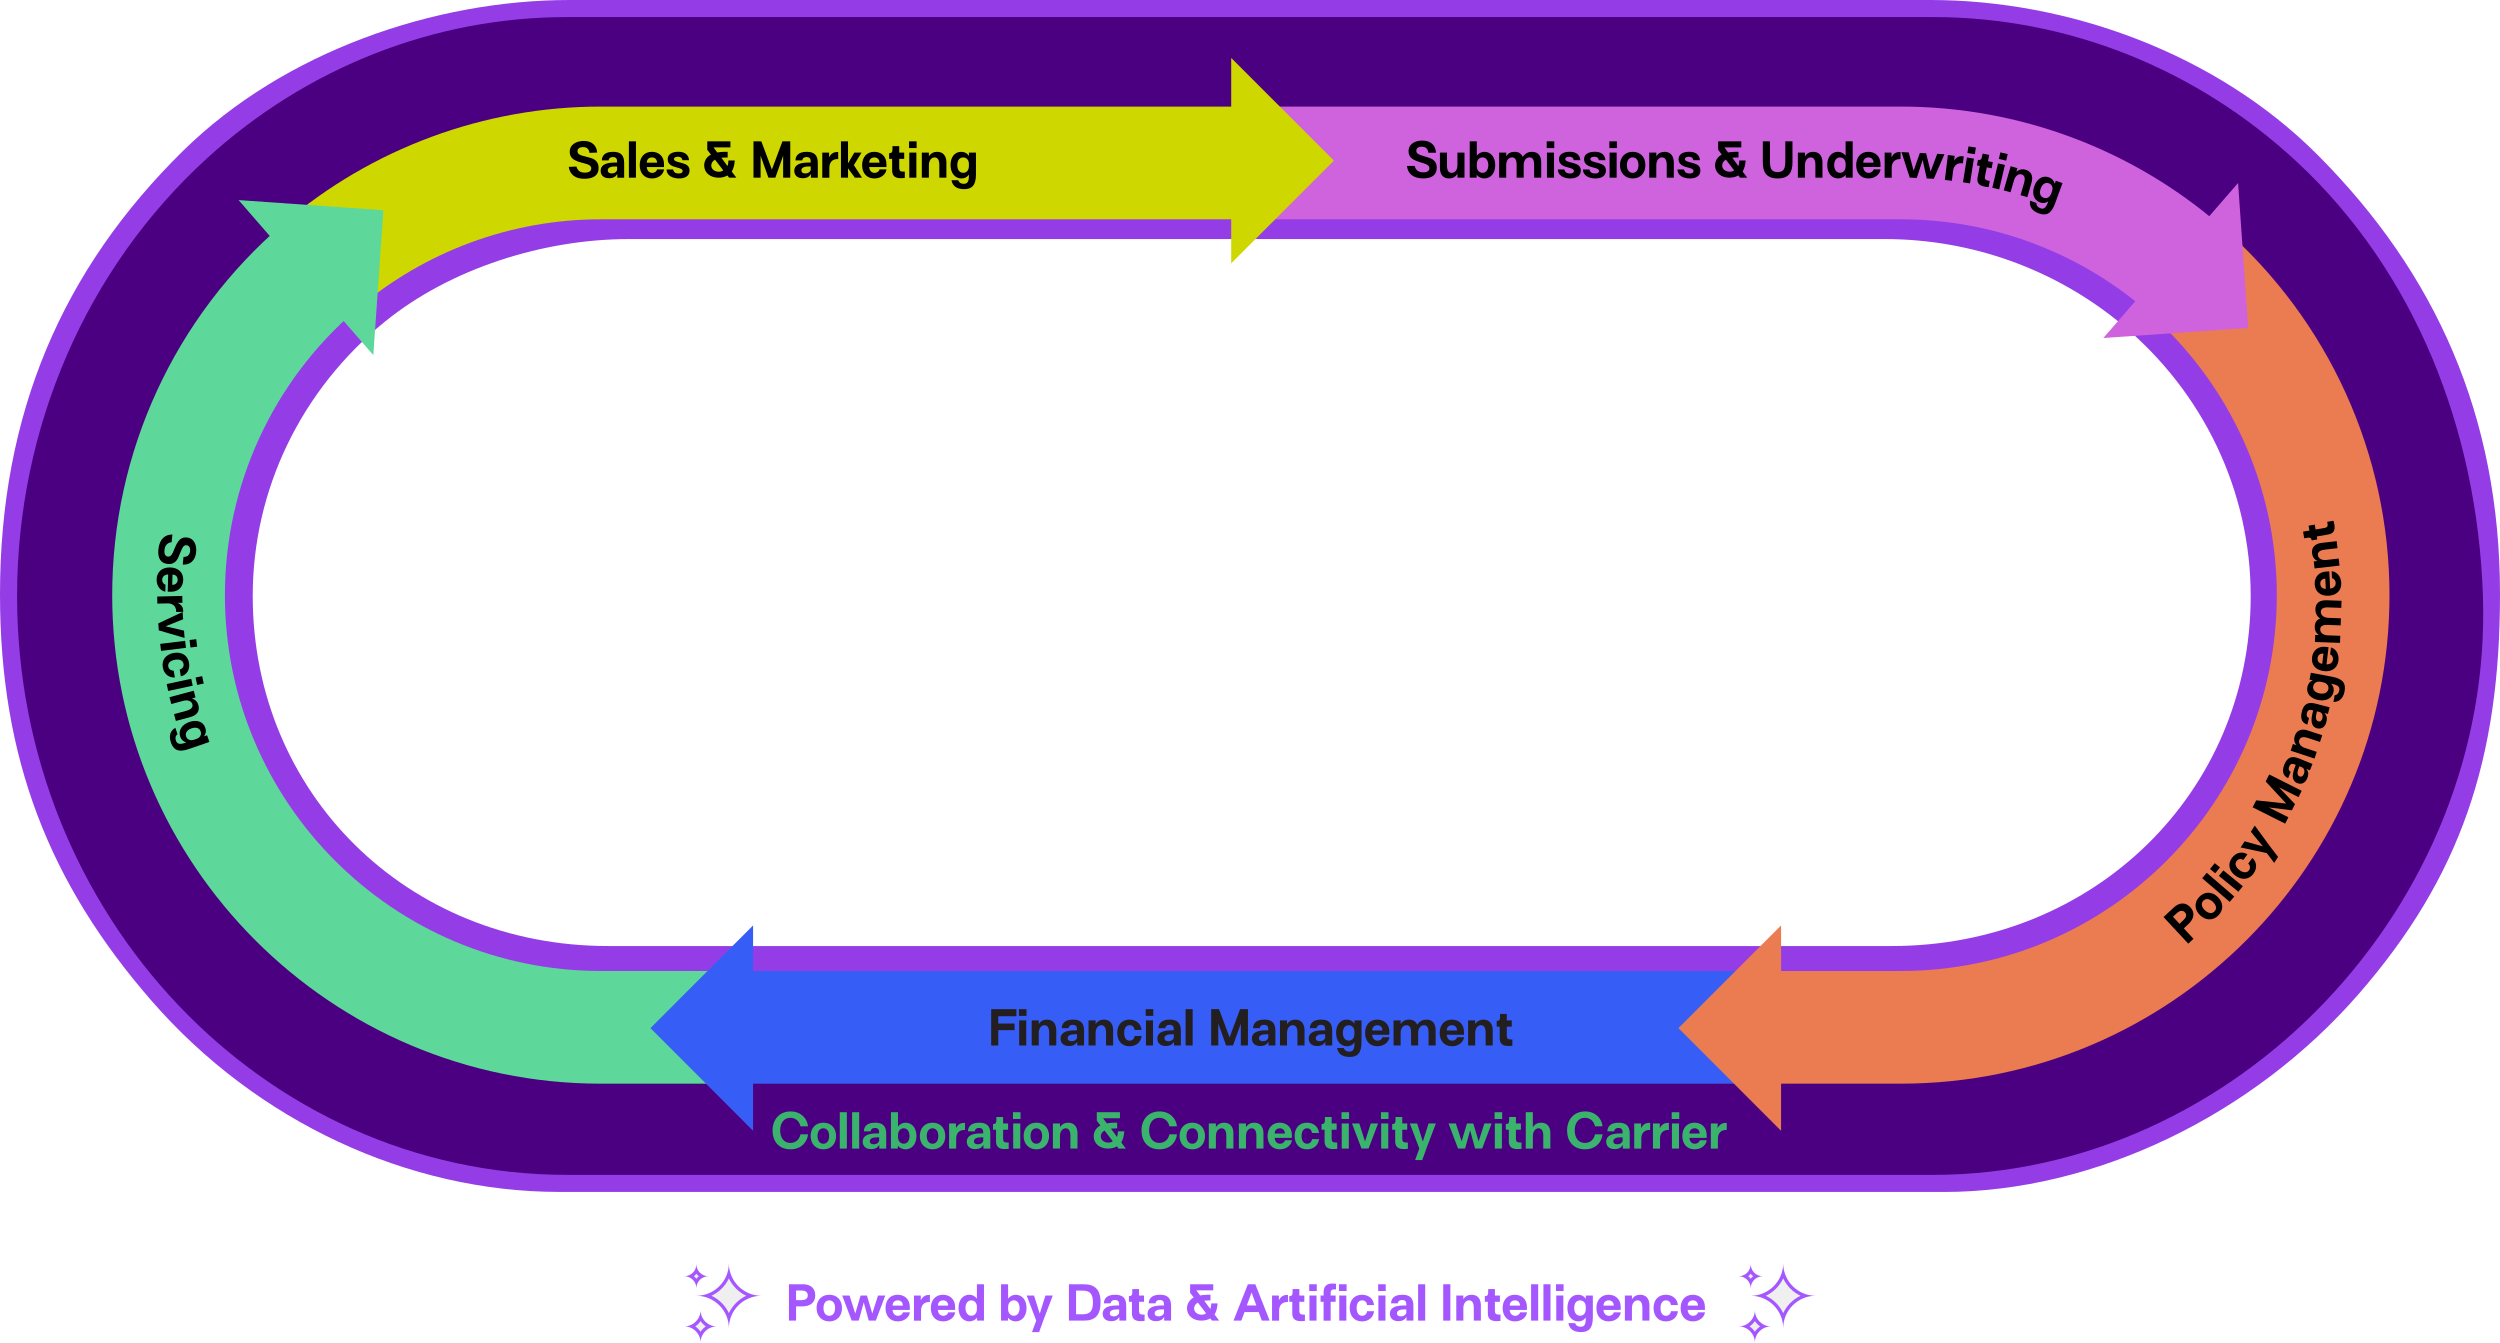
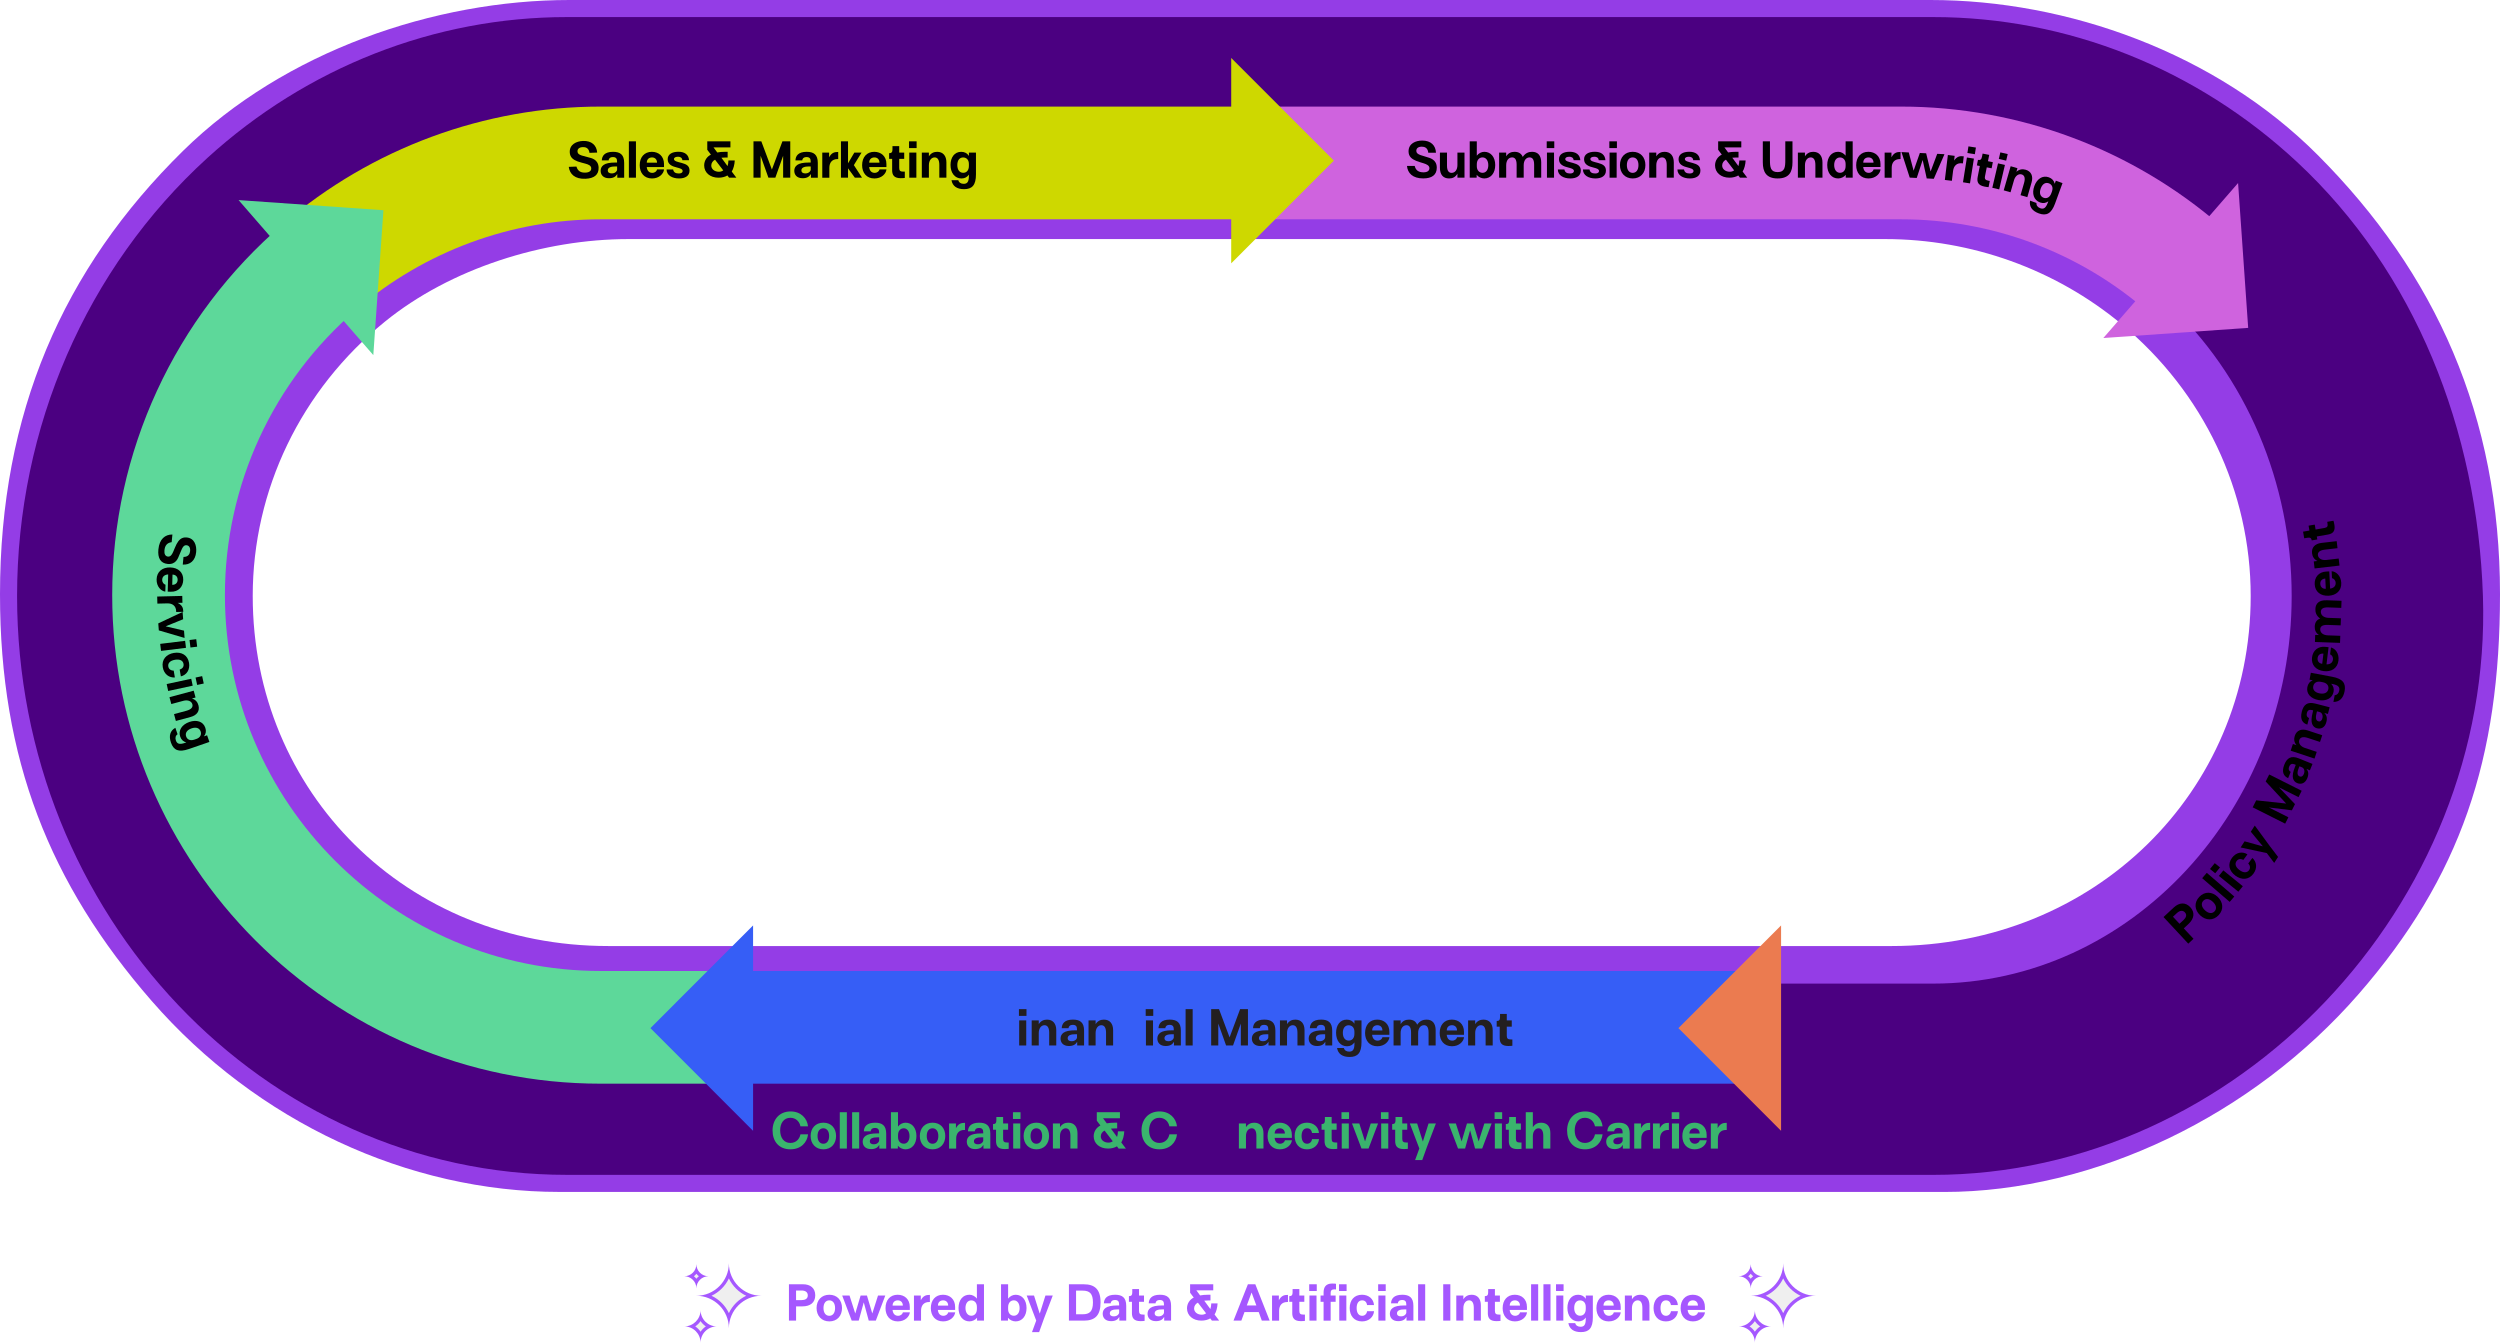
<svg xmlns="http://www.w3.org/2000/svg" id="Layer_2" data-name="Layer 2" viewBox="0 0 1440.88 773.85">
  <defs>
    <style>
      .cls-1 {
        fill: #a557ff;
      }

      .cls-2 {
        fill: #3ab46d;
      }

      .cls-3 {
        fill: #ced800;
      }

      .cls-4 {
        fill: #231f20;
      }

      .cls-5 {
        fill: #cf63de;
      }

      .cls-6 {
        fill: #5dd89a;
      }

      .cls-7 {
        fill: #efefef;
      }

      .cls-8 {
        fill: #365ef6;
      }

      .cls-9 {
        fill: #943de6;
      }

      .cls-10 {
        fill: #4b0081;
      }

      .cls-11 {
        fill: #eb7b50;
      }
    </style>
  </defs>
  <g id="Layer_1-2" data-name="Layer 1">
    <g>
      <path class="cls-9" d="M1120.46,686.97H322.38c-87,0-174.25-40.36-234.95-110.07C28.51,509.23,0,437.41,0,342.5c0-104.07,35.98-187.24,105.58-255.63C163.88,29.58,250.59,0,328.29,0h784.3c78.89,0,164.5,30.44,223.17,89.28,68.06,68.25,105.12,150.54,105.12,253.23,0,94.91-22.61,162.8-81.53,230.47-60.7,69.71-151.89,114.01-238.89,114.01v-.02ZM1007.45,545.25h82.92c116.21,0,206.82-88.34,206.82-201.76,0-60.35-27.17-117.49-74.55-156.77-38.07-31.55-86.44-48.93-136.21-48.93H362.33c-48.99,0-102.69,16.9-140.48,47.59-48.42,39.33-76.19,96.96-76.19,158.11,0,113.42,88.64,201.76,204.85,201.76h656.94Z" />
      <g>
        <path class="cls-1" d="M454.7,740.19h8.11c4.19,0,7.06,2.15,7.06,6.37s-2.92,6.37-7.36,6.37h-3.69v8.22h-4.11v-20.95h-.01ZM461.93,749.32c2.07,0,3.64-.75,3.64-2.7s-1.46-2.84-3.64-2.84h-3.12v5.54h3.12Z" />
        <path class="cls-1" d="M470.63,753.9c0-4.49,2.84-7.67,7.36-7.67s7.31,3.17,7.31,7.67-2.81,7.69-7.31,7.69-7.36-3.25-7.36-7.69ZM481.3,753.9c0-2.84-1.35-4.44-3.34-4.44s-3.34,1.6-3.34,4.44,1.35,4.47,3.34,4.47,3.34-1.6,3.34-4.47Z" />
        <path class="cls-1" d="M485.4,746.67h4.22l3.28,10.28h.06l3.06-10.28h3.64l3.06,10.28h.05l3.28-10.28h4.19l-5.46,14.47h-4.08l-2.84-10.42h-.06l-2.87,10.42h-4.05l-5.49-14.47h.01Z" />
        <path class="cls-1" d="M510.37,753.9c0-4.52,2.62-7.67,7-7.67,3.94,0,7,2.56,7,7.03v1.74h-9.95c.22,2.07,1.32,3.36,3.17,3.36,1.55,0,2.56-.96,2.81-1.98h4c-.25,2.48-2.81,5.21-6.95,5.21-4.52,0-7.09-3.23-7.09-7.69h.01ZM520.35,752.49c0-1.96-1.27-3.03-2.89-3.03-1.71,0-3.01,1.05-3.01,3.03h5.9Z" />
        <path class="cls-1" d="M526.76,746.67h3.94v2.73c.58-1.13,1.43-2.15,2.48-2.62.8-.36,1.63-.47,2.76-.47v4.11h-.44c-3.06,0-4.66,2.01-4.66,5.02v5.71h-4.08v-14.47h0Z" />
        <path class="cls-1" d="M536.49,753.9c0-4.52,2.62-7.67,7-7.67,3.94,0,7,2.56,7,7.03v1.74h-9.95c.22,2.07,1.32,3.36,3.17,3.36,1.55,0,2.56-.96,2.81-1.98h4c-.25,2.48-2.81,5.21-6.95,5.21-4.52,0-7.09-3.23-7.09-7.69h.01ZM546.48,752.49c0-1.96-1.27-3.03-2.89-3.03-1.71,0-3.01,1.05-3.01,3.03h5.9Z" />
        <path class="cls-1" d="M567.12,740.19v20.95h-4v-1.66c-.94,1.27-2.73,2.1-4.36,2.1-3.78,0-6.31-3.09-6.31-7.72s2.51-7.64,6.31-7.64c1.63,0,3.23.86,4.28,2.23v-8.27h4.08,0ZM563.04,753.23c0-2.26-1.3-3.75-3.28-3.75s-3.31,1.74-3.31,4.38,1.32,4.47,3.34,4.47,3.25-1.54,3.25-3.94v-1.16Z" />
        <path class="cls-1" d="M591.65,753.87c0,4.63-2.54,7.72-6.34,7.72-1.6,0-3.42-.83-4.36-2.1v1.66h-4v-20.95h4.08v8.27c1.05-1.38,2.67-2.23,4.33-2.23,3.75,0,6.29,3.06,6.29,7.64h0ZM587.65,753.92c0-2.67-1.32-4.47-3.31-4.47s-3.31,1.57-3.31,3.94v1.16c0,2.29,1.35,3.78,3.34,3.78s3.28-1.76,3.28-4.41h0Z" />
        <path class="cls-1" d="M597.23,761.12l-5.49-14.45h4.22l2.81,8.93.47,1.41h.06l.44-1.41,2.81-8.93h4.22l-5.13,13.48-2.73,7.61h-4.11l2.43-6.64h0Z" />
        <path class="cls-1" d="M616.08,761.15v-20.95h8.58c6.2,0,9.65,2.81,9.65,10.42s-3.25,10.56-9.71,10.53h-8.52ZM624.02,757.48c3.83,0,5.9-1.49,5.9-6.81,0-5.02-1.82-6.81-5.9-6.81h-3.83v13.62h3.83Z" />
        <path class="cls-1" d="M635.54,757.15c0-1.38.55-2.51,1.68-3.34,1.3-.91,3.31-1.41,6.92-1.41h.86v-.74c0-1.49-.63-2.4-2.35-2.4-1.9,0-2.45,1.05-2.51,1.93h-3.92c.08-2.48,1.46-4.96,6.48-4.96,4.05,0,6.4,1.6,6.4,6.37v8.55h-3.97v-2.07h-.05c-.86,1.46-2.18,2.37-4.72,2.37-3.42,0-4.82-2.07-4.82-4.3h0ZM645.02,756.41v-1.74h-.99c-2.37,0-4.38.5-4.38,2.26,0,1.19.88,1.76,2.26,1.76,2.15,0,3.12-1.43,3.12-2.29h-.01Z" />
        <path class="cls-1" d="M652.4,756.74v-6.45h-1.74v-3.25c1.49,0,1.93-.69,1.93-2.29v-1.79h3.89v3.72h2.87v3.61h-2.87v5.27c0,1.71.77,2.1,2.34,2.1h.88v3.64c-.66.08-1.24.14-2.43.14-3.64-.03-4.88-1.68-4.88-4.69h0Z" />
        <path class="cls-1" d="M661.39,757.15c0-1.38.55-2.51,1.68-3.34,1.3-.91,3.31-1.41,6.92-1.41h.86v-.74c0-1.49-.63-2.4-2.35-2.4-1.9,0-2.45,1.05-2.51,1.93h-3.92c.08-2.48,1.46-4.96,6.48-4.96,4.05,0,6.4,1.6,6.4,6.37v8.55h-3.97v-2.07h-.05c-.86,1.46-2.18,2.37-4.72,2.37-3.42,0-4.82-2.07-4.82-4.3h0ZM670.87,756.41v-1.74h-.99c-2.37,0-4.38.5-4.38,2.26,0,1.19.88,1.76,2.26,1.76,2.15,0,3.12-1.43,3.12-2.29h-.01Z" />
        <path class="cls-1" d="M698.49,761.15l-.96-1.3c-1.19.77-3.14,1.3-5.1,1.3-4.93,0-8.3-2.98-8.3-7.06,0-2.84,1.65-5.16,3.89-6.23l-2.1-2.78v-4.88h13.34v3.5h-9.73l2.15,2.92c1.19-.25,2.98-.39,4.49-.39h1.49v3.31h-1.49c-.55,0-1.41.06-2.1.11l3.53,4.82c.27-.8.5-2.12.52-3.25h3.64c-.11,2.43-.8,4.96-1.74,6.4l2.67,3.53h-4.22.02ZM695.12,756.93l-4.72-6.15c-1.24.63-2.18,1.82-2.18,3.34,0,2.07,1.85,3.61,4.44,3.61.96,0,1.88-.33,2.45-.8h0Z" />
        <path class="cls-1" d="M719.23,740.19h4.27l8.27,20.95h-4.52l-1.79-4.94h-8.19l-1.82,4.94h-4.52l8.3-20.95ZM724.11,752.41l-2.76-7.47-2.76,7.47h5.52Z" />
        <path class="cls-1" d="M733.14,746.67h3.94v2.73c.58-1.13,1.43-2.15,2.48-2.62.8-.36,1.63-.47,2.76-.47v4.11h-.44c-3.06,0-4.66,2.01-4.66,5.02v5.71h-4.08v-14.47h0Z" />
        <path class="cls-1" d="M744.8,756.74v-6.45h-1.74v-3.25c1.49,0,1.93-.69,1.93-2.29v-1.79h3.89v3.72h2.87v3.61h-2.87v5.27c0,1.71.77,2.1,2.34,2.1h.88v3.64c-.66.08-1.24.14-2.43.14-3.64-.03-4.88-1.68-4.88-4.69h0Z" />
        <path class="cls-1" d="M754.56,740.19h4.36v3.89h-4.36v-3.89ZM754.7,746.67h4.08v14.47h-4.08v-14.47Z" />
        <path class="cls-1" d="M762.85,750.29h-1.74v-3.61h1.74v-1.68c0-2.87,1.07-5.24,4.96-5.24,1.41,0,2.01.11,2.2.17v3.25c-.14-.03-.33-.08-.85-.08-1.63,0-2.23.74-2.23,1.93v1.66h2.87v3.61h-2.87v10.86h-4.08v-10.86h0Z" />
        <path class="cls-1" d="M771.75,740.19h4.36v3.89h-4.36v-3.89ZM771.89,746.67h4.08v14.47h-4.08v-14.47Z" />
        <path class="cls-1" d="M777.9,753.9c0-4.52,2.59-7.67,7.09-7.67,3.91,0,6.67,2.43,6.92,5.96h-4c-.25-1.82-1.32-2.73-2.84-2.73-1.96,0-3.17,1.6-3.17,4.44s1.21,4.47,3.17,4.47c1.52,0,2.62-1.05,2.87-2.67h4c-.25,3.17-2.81,5.9-6.95,5.9-4.52,0-7.09-3.25-7.09-7.69h0Z" />
        <path class="cls-1" d="M794.3,740.19h4.36v3.89h-4.36v-3.89ZM794.43,746.67h4.08v14.47h-4.08v-14.47Z" />
        <path class="cls-1" d="M801.05,757.15c0-1.38.55-2.51,1.68-3.34,1.3-.91,3.31-1.41,6.92-1.41h.86v-.74c0-1.49-.63-2.4-2.35-2.4-1.9,0-2.45,1.05-2.51,1.93h-3.92c.08-2.48,1.46-4.96,6.48-4.96,4.05,0,6.4,1.6,6.4,6.37v8.55h-3.97v-2.07h-.05c-.86,1.46-2.18,2.37-4.72,2.37-3.42,0-4.82-2.07-4.82-4.3h0ZM810.53,756.41v-1.74h-.99c-2.37,0-4.38.5-4.38,2.26,0,1.19.88,1.76,2.26,1.76,2.15,0,3.12-1.43,3.12-2.29h-.01Z" />
        <path class="cls-1" d="M817.33,740.19h4.08v20.95h-4.08v-20.95Z" />
        <path class="cls-1" d="M831.8,740.19h4.11v20.95h-4.11v-20.95Z" />
        <path class="cls-1" d="M839.33,746.67h4.08v2.18c1.19-1.93,2.95-2.62,4.77-2.62,3.39,0,5.32,2.32,5.32,6.09v8.82h-4.08v-7.36c0-3.03-1.07-4.33-2.7-4.33-1.85,0-3.31,1.74-3.31,4.49v7.2h-4.08v-14.47h0Z" />
        <path class="cls-1" d="M857.52,756.74v-6.45h-1.74v-3.25c1.49,0,1.93-.69,1.93-2.29v-1.79h3.89v3.72h2.87v3.61h-2.87v5.27c0,1.71.77,2.1,2.34,2.1h.88v3.64c-.66.08-1.24.14-2.43.14-3.64-.03-4.88-1.68-4.88-4.69h.01Z" />
        <path class="cls-1" d="M866.06,753.9c0-4.52,2.62-7.67,7-7.67,3.94,0,7,2.56,7,7.03v1.74h-9.95c.22,2.07,1.32,3.36,3.17,3.36,1.55,0,2.56-.96,2.81-1.98h4c-.25,2.48-2.81,5.21-6.95,5.21-4.52,0-7.09-3.23-7.09-7.69h0ZM876.04,752.49c0-1.96-1.27-3.03-2.89-3.03-1.71,0-3.01,1.05-3.01,3.03h5.9Z" />
        <path class="cls-1" d="M882.45,740.19h4.08v20.95h-4.08v-20.95Z" />
        <path class="cls-1" d="M889.56,740.19h4.08v20.95h-4.08v-20.95Z" />
        <path class="cls-1" d="M896.81,740.19h4.36v3.89h-4.36v-3.89ZM896.95,746.67h4.08v14.47h-4.08v-14.47Z" />
        <path class="cls-1" d="M918.04,746.67v12.54c0,6.26-2.23,8.55-6.86,8.55-4.11,0-6.65-1.76-7.25-5.18h3.94c.33,1.32,1.46,2.1,3.09,2.1,2.12,0,2.95-1.24,3-4.3v-1.02c-.99,1.43-2.37,2.23-4.27,2.23-3.83,0-6.31-3.2-6.31-7.78,0-4.3,2.23-7.58,6.15-7.58,1.93,0,3.45.8,4.44,2.34v-1.9h4.08,0ZM913.96,753.23c0-2.45-1.46-3.75-3.31-3.75-2.01,0-3.36,1.54-3.36,4.38s1.38,4.47,3.39,4.47c1.85,0,3.28-1.32,3.28-3.94v-1.16Z" />
        <path class="cls-1" d="M920.1,753.9c0-4.52,2.62-7.67,7-7.67,3.94,0,7,2.56,7,7.03v1.74h-9.95c.22,2.07,1.32,3.36,3.17,3.36,1.55,0,2.56-.96,2.81-1.98h4c-.25,2.48-2.81,5.21-6.95,5.21-4.52,0-7.09-3.23-7.09-7.69h0ZM930.08,752.49c0-1.96-1.27-3.03-2.89-3.03-1.71,0-3.01,1.05-3.01,3.03h5.9Z" />
        <path class="cls-1" d="M936.49,746.67h4.08v2.18c1.19-1.93,2.95-2.62,4.77-2.62,3.39,0,5.32,2.32,5.32,6.09v8.82h-4.08v-7.36c0-3.03-1.07-4.33-2.7-4.33-1.85,0-3.31,1.74-3.31,4.49v7.2h-4.08v-14.47h0Z" />
        <path class="cls-1" d="M953.03,753.9c0-4.52,2.59-7.67,7.09-7.67,3.91,0,6.67,2.43,6.92,5.96h-4c-.25-1.82-1.32-2.73-2.84-2.73-1.96,0-3.17,1.6-3.17,4.44s1.21,4.47,3.17,4.47c1.52,0,2.62-1.05,2.87-2.67h4c-.25,3.17-2.81,5.9-6.95,5.9-4.52,0-7.09-3.25-7.09-7.69h0Z" />
        <path class="cls-1" d="M968.63,753.9c0-4.52,2.62-7.67,7-7.67,3.94,0,7,2.56,7,7.03v1.74h-9.95c.22,2.07,1.32,3.36,3.17,3.36,1.55,0,2.56-.96,2.81-1.98h4c-.25,2.48-2.81,5.21-6.95,5.21-4.52,0-7.09-3.23-7.09-7.69h0ZM978.61,752.49c0-1.96-1.27-3.03-2.89-3.03-1.71,0-3.01,1.05-3.01,3.03h5.9Z" />
      </g>
      <path class="cls-10" d="M1114.17,677.13H326.71c-174.72,0-316.87-149.67-316.87-333.65,0-96.98,39.98-188.99,109.69-252.46C177.03,38.67,250.61,9.84,326.71,9.84h787.46c77.28,0,151.72,29.62,209.6,83.4,68.17,63.35,104.1,154.61,107.27,250.25,5.91,178.14-142.15,333.65-316.87,333.65h0ZM1032.2,566.9h81.97c113.94,0,206.64-100.22,206.64-223.42,0-65.16-26.27-126.93-72.07-169.5-37.42-34.77-85.21-53.92-134.56-53.92H326.72c-48.59,0-95.81,18.63-132.97,52.46-46.82,42.63-73.67,104.94-73.67,170.95,0,123.19,92.7,223.42,206.64,223.42h705.49-.01Z" />
      <g>
        <g>
          <path class="cls-5" d="M1238.02,179.78c-39.43-34.43-90-53.39-142.4-53.39h-374.69V61.43h374.69c68.11,0,133.86,24.65,185.12,69.42l-42.72,48.93h0Z" />
-           <path class="cls-11" d="M1095.62,624.58h-78v-64.96h78c119.44,0,216.61-97.17,216.61-216.61,0-62.55-27.05-122.04-74.22-163.23l42.72-48.93c61.3,53.53,96.45,130.85,96.45,212.15,0,155.26-126.31,281.57-281.57,281.57h.01Z" />
          <path class="cls-3" d="M205.5,178.35l-42.23-49.36c50.92-43.57,115.9-67.56,182.96-67.56h374.69v64.96h-374.69c-51.59,0-101.58,18.45-140.74,51.96h.01Z" />
          <rect class="cls-8" x="424.25" y="559.62" width="593.37" height="64.96" />
          <path class="cls-6" d="M424.25,624.58h-78.01c-155.26,0-281.57-126.31-281.57-281.57,0-82.39,35.94-160.39,98.61-214.01l42.23,49.36c-48.22,41.26-75.88,101.28-75.88,164.65,0,119.44,97.17,216.62,216.61,216.62h78.01v64.96h0Z" />
        </g>
        <polygon class="cls-3" points="709.61 33.4 709.61 151.77 768.78 92.58 709.61 33.4" />
        <polygon class="cls-11" points="1026.53 651.75 1026.53 533.38 967.36 592.56 1026.53 651.75" />
        <polygon class="cls-8" points="434.04 651.75 434.04 533.38 374.87 592.56 434.04 651.75" />
        <polygon class="cls-5" points="1289.92 105.48 1212.26 194.82 1295.74 188.97 1289.92 105.48" />
        <polygon class="cls-6" points="215.16 204.66 137.5 115.32 220.99 121.17 215.16 204.66" />
        <g>
          <path d="M810.92,95.63h4.44c.66,2.76,2.45,3.69,5.1,3.69,2.1,0,3.39-.83,3.39-2.4s-1.79-2.32-3.31-2.79c-1.38-.44-2.84-.83-4.36-1.43-2.48-1.05-4.36-2.45-4.36-5.46,0-4.55,4.11-6.23,7.89-6.23,5.02,0,7.75,2.84,7.91,7h-4.44c-.25-2.81-2.1-3.48-3.75-3.48-1.1,0-3.14.36-3.14,2.4,0,1.21.77,1.82,2.34,2.43.99.36,1.76.58,3.78,1.18,1.71.5,5.68,1.38,5.68,6.12,0,4.19-2.84,6.17-7.83,6.17-6.06,0-8.96-3.03-9.35-7.22v.02Z" />
          <path d="M829.9,96.62v-8.68h4.08v7.5c0,3.34,1.27,4.19,2.65,4.19,1.99,0,3.36-1.74,3.36-4.52v-7.17h4.08v14.47h-4.08v-2.32c-1.16,2.04-2.81,2.76-4.8,2.76-3.39,0-5.29-2.1-5.29-6.23h0Z" />
          <path d="M861.78,95.13c0,4.63-2.54,7.72-6.34,7.72-1.6,0-3.42-.83-4.36-2.1v1.66h-4v-20.95h4.08v8.27c1.05-1.38,2.67-2.23,4.33-2.23,3.75,0,6.29,3.06,6.29,7.64h0ZM857.78,95.19c0-2.67-1.32-4.47-3.31-4.47s-3.31,1.57-3.31,3.94v1.16c0,2.29,1.35,3.78,3.34,3.78s3.28-1.76,3.28-4.41h0Z" />
          <path d="M888.28,93.73v8.68h-4.08v-7.5c0-3.34-1.24-4.19-2.62-4.19-1.99,0-3.39,1.74-3.39,4.49v7.2h-4.08v-7.5c0-3.34-1.24-4.19-2.62-4.19-1.98,0-3.39,1.74-3.39,4.49v7.2h-4.08v-14.47h4.08v2.18c1.16-1.9,2.84-2.62,4.82-2.62,2.32,0,3.94.99,4.72,2.95,1.54-2.32,3.5-2.95,5.38-2.95,3.36,0,5.27,2.1,5.27,6.23h-.01Z" />
          <path d="M891.45,81.46h4.36v3.89h-4.36v-3.89ZM891.59,87.94h4.08v14.47h-4.08v-14.47Z" />
          <path d="M897.87,97.67h3.78c.3,1.65,1.38,2.32,3.31,2.32,1.3,0,2.18-.52,2.18-1.41,0-1.24-1.85-1.65-3.03-1.96-2.95-.69-5.6-1.74-5.6-4.85,0-2.84,2.51-4.3,6.2-4.3s5.9,1.71,6.12,4.88h-3.86c-.14-1.57-1.35-2.01-2.45-2.01-1.32,0-2.37.38-2.37,1.35,0,1.24,1.99,1.57,4.47,2.23,2.65.72,4.49,1.63,4.49,4.41,0,3.03-2.48,4.52-6.04,4.52-4.03,0-7.2-1.85-7.2-5.18h0Z" />
          <path d="M912.34,97.67h3.78c.3,1.65,1.38,2.32,3.31,2.32,1.3,0,2.18-.52,2.18-1.41,0-1.24-1.85-1.65-3.03-1.96-2.95-.69-5.6-1.74-5.6-4.85,0-2.84,2.51-4.3,6.2-4.3s5.9,1.71,6.12,4.88h-3.86c-.14-1.57-1.35-2.01-2.45-2.01-1.32,0-2.37.38-2.37,1.35,0,1.24,1.99,1.57,4.47,2.23,2.65.72,4.49,1.63,4.49,4.41,0,3.03-2.48,4.52-6.04,4.52-4.03,0-7.2-1.85-7.2-5.18h0Z" />
          <path d="M927.55,81.46h4.36v3.89h-4.36v-3.89ZM927.68,87.94h4.08v14.47h-4.08v-14.47Z" />
          <path d="M933.66,95.16c0-4.49,2.84-7.67,7.36-7.67s7.31,3.17,7.31,7.67-2.81,7.69-7.31,7.69-7.36-3.25-7.36-7.69ZM944.33,95.16c0-2.84-1.35-4.44-3.34-4.44s-3.34,1.6-3.34,4.44,1.35,4.47,3.34,4.47,3.34-1.6,3.34-4.47Z" />
          <path d="M950.53,87.94h4.08v2.18c1.19-1.93,2.95-2.62,4.77-2.62,3.39,0,5.32,2.32,5.32,6.09v8.82h-4.08v-7.36c0-3.03-1.07-4.33-2.7-4.33-1.85,0-3.31,1.74-3.31,4.49v7.2h-4.08v-14.47Z" />
          <path d="M966.8,97.67h3.78c.3,1.65,1.38,2.32,3.31,2.32,1.3,0,2.18-.52,2.18-1.41,0-1.24-1.85-1.65-3.03-1.96-2.95-.69-5.6-1.74-5.6-4.85,0-2.84,2.51-4.3,6.2-4.3s5.9,1.71,6.12,4.88h-3.86c-.14-1.57-1.35-2.01-2.45-2.01-1.32,0-2.37.38-2.37,1.35,0,1.24,1.99,1.57,4.47,2.23,2.65.72,4.49,1.63,4.49,4.41,0,3.03-2.48,4.52-6.04,4.52-4.03,0-7.2-1.85-7.2-5.18h0Z" />
          <path d="M1002.83,102.41l-.96-1.3c-1.19.77-3.14,1.3-5.1,1.3-4.93,0-8.3-2.98-8.3-7.06,0-2.84,1.65-5.16,3.89-6.23l-2.1-2.79v-4.88h13.34v3.5h-9.73l2.15,2.92c1.19-.25,2.98-.39,4.49-.39h1.49v3.31h-1.49c-.55,0-1.41.05-2.1.11l3.53,4.82c.27-.8.5-2.12.52-3.25h3.64c-.11,2.43-.8,4.96-1.74,6.4l2.67,3.53h-4.22.02ZM999.47,98.19l-4.72-6.15c-1.24.63-2.18,1.82-2.18,3.34,0,2.07,1.85,3.61,4.44,3.61.96,0,1.88-.33,2.45-.8h.01Z" />
          <path d="M1016,93.59v-12.13h4.11v10.67c0,4.16.28,7.06,4.44,7.06s4.41-2.89,4.41-7.06v-10.67h4.14v12.13c0,5.57-1.93,9.26-8.55,9.26s-8.55-3.83-8.55-9.26h0Z" />
          <path d="M1036.21,87.94h4.08v2.18c1.19-1.93,2.95-2.62,4.77-2.62,3.39,0,5.32,2.32,5.32,6.09v8.82h-4.08v-7.36c0-3.03-1.07-4.33-2.7-4.33-1.85,0-3.31,1.74-3.31,4.49v7.2h-4.08v-14.47Z" />
          <path d="M1067.8,81.46v20.95h-4v-1.66c-.94,1.27-2.73,2.1-4.36,2.1-3.78,0-6.31-3.09-6.31-7.72s2.51-7.64,6.31-7.64c1.63,0,3.23.86,4.28,2.23v-8.27h4.08ZM1063.72,94.5c0-2.26-1.3-3.75-3.28-3.75s-3.31,1.74-3.31,4.38,1.32,4.47,3.34,4.47,3.25-1.54,3.25-3.94v-1.16h0Z" />
          <path d="M1069.82,95.16c0-4.52,2.62-7.67,7-7.67,3.94,0,7,2.56,7,7.03v1.74h-9.95c.22,2.07,1.32,3.36,3.17,3.36,1.55,0,2.56-.96,2.81-1.98h4c-.25,2.48-2.81,5.21-6.95,5.21-4.52,0-7.09-3.23-7.09-7.69h0ZM1079.8,93.76c0-1.96-1.27-3.03-2.89-3.03-1.71,0-3.01,1.05-3.01,3.03h5.9Z" />
          <path d="M1086.21,87.94h3.94v2.73c.58-1.13,1.43-2.15,2.48-2.62.8-.36,1.63-.47,2.76-.47v4.11h-.44c-3.06,0-4.66,2.01-4.66,5.02v5.71h-4.08v-14.47h0Z" />
          <path d="M1095.91,87.65l4.21.21,2.77,10.42h.06l3.56-10.11,3.63.18,2.55,10.41h.05l3.78-10.1,4.18.21-6.16,14.18-4.07-.2-2.32-10.54h-.06l-3.37,10.26-4.04-.2-4.77-14.71h0Z" />
          <path d="M1122.67,89.34l3.91.48-.33,2.71c.71-1.05,1.68-1.96,2.78-2.3.84-.26,1.67-.27,2.79-.13l-.5,4.08-.44-.05c-3.04-.37-4.87,1.43-5.23,4.42l-.69,5.66-4.05-.49,1.75-14.37h0Z" />
          <path d="M1133.64,90.77l4.03.64-2.27,14.29-4.03-.64,2.27-14.29ZM1134.52,84.36l4.3.68-.61,3.84-4.3-.68.61-3.84Z" />
          <path d="M1139.83,102l1.24-6.33-1.7-.33.63-3.19c1.46.29,2.02-.3,2.33-1.87l.35-1.76,3.81.75-.72,3.65,2.81.55-.7,3.54-2.81-.55-1.01,5.16c-.33,1.68.35,2.2,1.89,2.51l.87.17-.7,3.57c-.67-.05-1.24-.1-2.4-.33-3.56-.73-4.46-2.59-3.88-5.54h-.01Z" />
          <path d="M1151.57,94.15l3.97.93-3.3,14.08-3.97-.93,3.3-14.08ZM1152.91,87.82l4.24.99-.89,3.78-4.24-.99.88-3.78h.01Z" />
          <path d="M1158.84,95.8l3.92,1.13-.6,2.09c1.67-1.53,3.56-1.7,5.31-1.2,3.26.94,4.47,3.7,3.43,7.33l-2.44,8.48-3.92-1.13,2.04-7.07c.84-2.91.17-4.46-1.4-4.91-1.77-.51-3.66.75-4.42,3.4l-1.99,6.91-3.92-1.13,4-13.91h-.01Z" />
          <path d="M1188.73,105.53l-4.29,11.78c-2.14,5.88-5.02,7.26-9.37,5.68-3.86-1.41-5.64-3.93-5.04-7.35l3.7,1.35c-.14,1.36.66,2.47,2.18,3.02,1.99.72,3.19-.16,4.29-3.01l.35-.96c-1.42,1.01-2.99,1.29-4.78.64-3.6-1.31-4.84-5.16-3.27-9.46,1.47-4.04,4.69-6.36,8.37-5.02,1.81.66,2.96,1.93,3.37,3.72l.65-1.79,3.83,1.4h.01ZM1182.66,110.3c.84-2.3-.09-4.02-1.82-4.65-1.89-.69-3.69.3-4.66,2.97-.99,2.72-.23,4.67,1.66,5.36,1.74.63,3.54-.12,4.43-2.58l.4-1.09h-.01Z" />
        </g>
        <g>
          <path d="M1246.95,528.54l5.93-5.52c3.07-2.85,6.63-3.23,9.5-.14,2.84,3.05,2.2,6.65-1.05,9.67l-2.7,2.52,5.59,6.01-3.01,2.8-14.27-15.34h.01ZM1258.45,530.3c1.51-1.41,2.16-3.02.82-4.46-1.28-1.37-3-1.08-4.6.4l-2.28,2.12,3.77,4.06,2.28-2.12h.01Z" />
          <path d="M1268.07,527.54c-3.27-3.09-3.62-7.32-.52-10.61,3.08-3.26,7.32-3.13,10.58-.05,3.23,3.05,3.66,7.32.57,10.59-3.1,3.29-7.42,3.12-10.64.07h.01ZM1275.39,519.78c-2.06-1.95-4.15-2.06-5.52-.62-1.36,1.44-1.13,3.52.94,5.47,2.08,1.97,4.17,2.08,5.54.64,1.36-1.44,1.13-3.52-.96-5.49Z" />
          <path d="M1269.22,506.14l2.66-3.09,15.86,13.67-2.66,3.09-15.86-13.67Z" />
          <path d="M1273.74,500.86l2.74-3.38,3.01,2.45-2.74,3.38-3.01-2.45ZM1278.85,504.83l2.57-3.17,11.23,9.12-2.57,3.16-11.23-9.11Z" />
          <path d="M1288.36,504.67c-3.63-2.69-4.61-6.64-1.94-10.25,2.33-3.14,5.92-3.91,8.9-2.01l-2.38,3.21c-1.61-.88-2.98-.56-3.88.66-1.16,1.57-.6,3.5,1.68,5.19s4.31,1.68,5.47.11c.9-1.22.72-2.73-.44-3.89l2.38-3.21c2.4,2.09,3.06,5.77.6,9.09-2.69,3.63-6.83,3.75-10.39,1.11h0Z" />
          <path d="M1306.49,491.69l-15.1-3.25,2.29-3.54,9.02,2.5,1.43.37.03-.05-.94-1.13-5.96-7.22,2.29-3.54,8.52,11.63,4.9,6.43-2.23,3.45-4.25-5.65h0Z" />
          <path d="M1298.34,465.31l2.03-4.04,17.27,1.86-11.81-12.72,2.03-4.04,18.72,9.4-1.84,3.67-11.28-5.67,9.26,9.68-1.79,3.57-13.3-1.65,11.28,5.67-1.85,3.67-18.72-9.4Z" />
          <path d="M1324.03,451.36c-1.28-.52-2.12-1.45-2.46-2.81-.36-1.54-.06-3.59,1.29-6.94l.32-.79-.69-.28c-1.38-.56-2.46-.31-3.1,1.27-.71,1.76.05,2.67.85,3.05l-1.47,3.63c-2.27-1.01-4.05-3.21-2.17-7.86,1.52-3.75,3.88-5.32,8.29-3.54l4.57,1.85,1.74.7,1.61.65-1.49,3.68-1.91-.78-.02.05c1.03,1.34,1.38,2.9.43,5.25-1.28,3.17-3.72,3.69-5.79,2.86h0ZM1326.89,442.3l-1.61-.65-.37.92c-.89,2.2-1.18,4.24.45,4.91,1.1.44,1.96-.16,2.48-1.43.81-1.99-.16-3.42-.95-3.74h0Z" />
          <path d="M1320.24,432.67l1.28-3.87,2.07.68c-1.46-1.73-1.56-3.62-.99-5.35,1.06-3.22,3.87-4.32,7.45-3.14l8.37,2.77-1.28,3.87-6.99-2.31c-2.88-.95-4.44-.34-4.95,1.21-.58,1.75.61,3.68,3.23,4.55l6.83,2.26-1.28,3.87-13.73-4.54h0Z" />
          <path d="M1335.44,419.78c-1.33-.34-2.29-1.16-2.81-2.46-.56-1.48-.53-3.55.37-7.05l.21-.83-.72-.19c-1.44-.37-2.48.02-2.9,1.67-.47,1.84.4,2.64,1.24,2.91l-.98,3.79c-2.38-.7-4.44-2.65-3.18-7.51,1.01-3.92,3.14-5.79,7.76-4.6l4.77,1.23,1.81.47,1.68.43-.99,3.84-2-.52v.05c1.19,1.19,1.74,2.7,1.1,5.15-.85,3.31-3.2,4.15-5.36,3.59v.03ZM1337.08,410.42l-1.68-.43-.25.96c-.59,2.29-.61,4.36,1.09,4.8,1.15.3,1.93-.41,2.27-1.75.54-2.08-.61-3.37-1.44-3.59h.01Z" />
          <path d="M1331.85,387.74l12.33,2.32c6.15,1.16,7.99,3.78,7.13,8.33-.76,4.04-2.96,6.2-6.44,6.17l.73-3.88c1.36-.08,2.33-1.05,2.63-2.65.39-2.09-.67-3.13-3.67-3.75l-1-.19c1.22,1.24,1.76,2.74,1.4,4.61-.71,3.77-4.31,5.61-8.81,4.76-4.23-.8-7.04-3.6-6.31-7.44.36-1.9,1.42-3.24,3.13-3.93l-1.87-.35.76-4.01h0ZM1337.54,392.96c-2.41-.45-3.96.74-4.3,2.56-.37,1.98.9,3.59,3.69,4.12,2.84.54,4.64-.53,5.02-2.5.34-1.82-.69-3.47-3.27-3.95l-1.14-.22h0Z" />
          <path d="M1339.3,386.8c-4.49-.55-7.29-3.53-6.76-7.88.48-3.91,3.39-6.64,7.82-6.1l1.72.21-1.2,9.88c2.08.03,3.5-.91,3.72-2.74.19-1.53-.65-2.66-1.63-3.03l.48-3.97c2.43.55,4.83,3.42,4.33,7.53-.55,4.49-4.06,6.64-8.49,6.1h.01ZM1339.12,376.73c-1.94-.24-3.16.89-3.36,2.51-.21,1.7.68,3.11,2.65,3.35l.71-5.86Z" />
          <path d="M1340.87,345.96l8.68.31-.15,4.08-7.49-.27c-3.33-.12-4.23,1.09-4.28,2.47-.07,1.98,1.61,3.45,4.37,3.55l7.19.26-.15,4.08-7.49-.27c-3.33-.12-4.23,1.09-4.28,2.47-.07,1.98,1.61,3.45,4.37,3.55l7.19.26-.15,4.08-14.46-.52.15-4.08,2.18.08c-1.86-1.22-2.51-2.93-2.44-4.91.08-2.31,1.13-3.9,3.12-4.6-2.26-1.63-2.82-3.6-2.75-5.48.12-3.36,2.28-5.19,6.41-5.04l-.02-.02Z" />
          <path d="M1342.07,343.35c-4.51.22-7.78-2.24-7.99-6.61-.19-3.93,2.22-7.11,6.67-7.33l1.73-.08.49,9.93c2.05-.32,3.29-1.48,3.2-3.33-.07-1.54-1.09-2.51-2.12-2.71l-.2-3.99c2.49.13,5.34,2.55,5.54,6.68.22,4.51-2.87,7.23-7.33,7.45h0ZM1340.18,333.46c-1.95.1-2.96,1.41-2.88,3.04.08,1.71,1.19,2.95,3.17,2.85l-.29-5.89Z" />
          <path d="M1334.01,327.62l-.47-4.05,2.16-.25c-2.05-.96-2.94-2.63-3.14-4.43-.39-3.37,1.69-5.55,5.44-5.98l8.76-1.01.47,4.05-7.31.84c-3.01.35-4.17,1.56-3.99,3.18.21,1.83,2.1,3.08,4.84,2.77l7.14-.82.47,4.05-14.37,1.66h0Z" />
          <path d="M1341.64,308.1l-6.35,1.1.29,1.71-3.2.55c-.25-1.47-1.01-1.78-2.58-1.51l-1.77.3-.66-3.83,3.67-.63-.49-2.82,3.56-.61.49,2.82,5.19-.9c1.68-.29,1.93-1.11,1.66-2.66l-.15-.87,3.59-.62c.19.64.35,1.2.55,2.37.59,3.59-.83,5.09-3.79,5.6h-.01Z" />
        </g>
        <g>
          <path d="M327.81,96.17l4.43-.17c.77,2.73,2.6,3.59,5.24,3.49,2.09-.08,3.35-.96,3.29-2.53-.06-1.62-1.88-2.24-3.41-2.65-1.39-.39-2.87-.71-4.41-1.26-2.52-.95-4.45-2.28-4.57-5.28-.18-4.54,3.86-6.39,7.63-6.53,5.01-.2,7.85,2.53,8.18,6.69l-4.43.17c-.36-2.8-2.23-3.39-3.88-3.32-1.1.04-3.13.48-3.04,2.52.05,1.21.84,1.79,2.44,2.33,1.01.32,1.79.51,3.82,1.04,1.73.43,5.73,1.15,5.91,5.89.16,4.18-2.6,6.28-7.58,6.48-6.06.24-9.07-2.68-9.62-6.85v-.02Z" />
          <path d="M346.18,98.42c0-1.38.55-2.51,1.68-3.34,1.3-.91,3.31-1.41,6.92-1.41h.86v-.74c0-1.49-.63-2.4-2.35-2.4-1.9,0-2.45,1.05-2.51,1.93h-3.92c.08-2.48,1.46-4.96,6.48-4.96,4.05,0,6.4,1.6,6.4,6.37v8.55h-3.97v-2.07h-.05c-.86,1.46-2.18,2.37-4.72,2.37-3.42,0-4.82-2.07-4.82-4.3h0ZM355.67,97.67v-1.74h-.99c-2.37,0-4.38.5-4.38,2.26,0,1.19.88,1.76,2.26,1.76,2.15,0,3.12-1.43,3.12-2.29h-.01Z" />
          <path d="M362.45,81.46h4.08v20.95h-4.08v-20.95Z" />
          <path d="M368.7,95.17c0-4.52,2.62-7.67,7-7.67,3.94,0,7,2.56,7,7.03v1.74h-9.95c.22,2.07,1.32,3.36,3.17,3.36,1.55,0,2.56-.96,2.81-1.98h4c-.25,2.48-2.81,5.21-6.95,5.21-4.52,0-7.09-3.23-7.09-7.69h.01ZM378.68,93.76c0-1.96-1.27-3.03-2.89-3.03-1.71,0-3.01,1.05-3.01,3.03h5.9Z" />
          <path d="M384.18,97.67h3.78c.3,1.66,1.38,2.32,3.31,2.32,1.3,0,2.18-.52,2.18-1.41,0-1.24-1.85-1.65-3.03-1.96-2.95-.69-5.6-1.74-5.6-4.85,0-2.84,2.51-4.3,6.2-4.3s5.9,1.71,6.12,4.88h-3.86c-.14-1.57-1.35-2.01-2.45-2.01-1.32,0-2.37.38-2.37,1.35,0,1.24,1.99,1.57,4.47,2.23,2.65.72,4.49,1.63,4.49,4.41,0,3.03-2.48,4.52-6.04,4.52-4.03,0-7.2-1.85-7.2-5.18h0Z" />
          <path d="M420.21,102.42l-.96-1.3c-1.19.77-3.14,1.3-5.1,1.3-4.93,0-8.3-2.98-8.3-7.06,0-2.84,1.65-5.16,3.89-6.23l-2.1-2.79v-4.88h13.34v3.5h-9.73l2.15,2.92c1.19-.25,2.98-.39,4.49-.39h1.49v3.31h-1.49c-.55,0-1.41.05-2.1.11l3.53,4.82c.27-.8.5-2.12.52-3.25h3.64c-.11,2.43-.8,4.96-1.74,6.4l2.67,3.53h-4.22.02ZM416.84,98.2l-4.72-6.15c-1.24.63-2.18,1.82-2.18,3.34,0,2.07,1.85,3.61,4.44,3.61.96,0,1.88-.33,2.45-.8h0Z" />
          <path d="M434.27,81.46h4.52l6.09,16.27,6.07-16.27h4.52v20.95h-4.11v-12.63l-4.49,12.63h-4l-4.49-12.63v12.63h-4.11v-20.95h0Z" />
          <path d="M457.78,98.42c0-1.38.55-2.51,1.68-3.34,1.3-.91,3.31-1.41,6.92-1.41h.86v-.74c0-1.49-.63-2.4-2.35-2.4-1.9,0-2.45,1.05-2.51,1.93h-3.92c.08-2.48,1.46-4.96,6.48-4.96,4.05,0,6.4,1.6,6.4,6.37v8.55h-3.97v-2.07h-.05c-.86,1.46-2.18,2.37-4.72,2.37-3.42,0-4.82-2.07-4.82-4.3h0ZM467.26,97.67v-1.74h-.99c-2.37,0-4.38.5-4.38,2.26,0,1.19.88,1.76,2.26,1.76,2.15,0,3.12-1.43,3.12-2.29h-.01Z" />
          <path d="M473.92,87.94h3.94v2.73c.58-1.13,1.43-2.15,2.48-2.62.8-.36,1.63-.47,2.76-.47v4.11h-.44c-3.06,0-4.66,2.01-4.66,5.02v5.71h-4.08v-14.47h0Z" />
          <path d="M492.68,102.39l-3.92-5.38v5.4h-4.08v-20.95h4.08v12.68l3.64-6.2h4.16l-4.44,7.22,4.69,7.22h-4.13Z" />
          <path d="M496.89,95.17c0-4.52,2.62-7.67,7-7.67,3.94,0,7,2.56,7,7.03v1.74h-9.95c.22,2.07,1.32,3.36,3.17,3.36,1.55,0,2.56-.96,2.81-1.98h4c-.25,2.48-2.81,5.21-6.95,5.21-4.52,0-7.09-3.23-7.09-7.69h.01ZM506.88,93.76c0-1.96-1.27-3.03-2.89-3.03-1.71,0-3.01,1.05-3.01,3.03h5.9Z" />
          <path d="M514.19,98v-6.45h-1.74v-3.25c1.49,0,1.93-.69,1.93-2.29v-1.79h3.89v3.72h2.87v3.61h-2.87v5.27c0,1.71.77,2.1,2.34,2.1h.88v3.64c-.66.08-1.24.14-2.43.14-3.64-.03-4.88-1.68-4.88-4.69h0Z" />
          <path d="M523.93,81.46h4.36v3.89h-4.36v-3.89ZM524.07,87.94h4.08v14.47h-4.08v-14.47Z" />
          <path d="M531.29,87.94h4.08v2.18c1.19-1.93,2.95-2.62,4.77-2.62,3.39,0,5.32,2.32,5.32,6.09v8.82h-4.08v-7.36c0-3.03-1.07-4.33-2.7-4.33-1.85,0-3.31,1.74-3.31,4.49v7.2h-4.08v-14.47Z" />
          <path d="M562.5,87.94v12.54c0,6.26-2.23,8.55-6.86,8.55-4.11,0-6.65-1.76-7.25-5.18h3.94c.33,1.32,1.46,2.1,3.09,2.1,2.12,0,2.95-1.24,3-4.3v-1.02c-.99,1.43-2.37,2.23-4.27,2.23-3.83,0-6.31-3.2-6.31-7.78,0-4.3,2.23-7.58,6.15-7.58,1.93,0,3.45.8,4.44,2.34v-1.9h4.08-.01ZM558.42,94.5c0-2.45-1.46-3.75-3.31-3.75-2.01,0-3.36,1.54-3.36,4.38s1.38,4.47,3.39,4.47c1.85,0,3.28-1.32,3.28-3.94v-1.16h0Z" />
        </g>
        <g>
-           <path class="cls-4" d="M575.35,585.7v4.22h9.4v3.81h-9.4v8.85h-4.08v-20.95h14.56v4.08h-10.48Z" />
          <path class="cls-4" d="M587.26,581.62h4.36v3.89h-4.36v-3.89ZM587.4,588.1h4.08v14.47h-4.08v-14.47Z" />
          <path class="cls-4" d="M594.61,588.1h4.08v2.18c1.19-1.93,2.95-2.62,4.77-2.62,3.39,0,5.32,2.32,5.32,6.09v8.82h-4.08v-7.36c0-3.03-1.07-4.33-2.7-4.33-1.85,0-3.31,1.74-3.31,4.49v7.2h-4.08v-14.47h0Z" />
          <path class="cls-4" d="M611.25,598.57c0-1.38.55-2.51,1.68-3.34,1.3-.91,3.31-1.41,6.92-1.41h.86v-.74c0-1.49-.63-2.4-2.35-2.4-1.9,0-2.45,1.05-2.51,1.93h-3.92c.08-2.48,1.46-4.96,6.48-4.96,4.05,0,6.4,1.6,6.4,6.37v8.55h-3.97v-2.07h-.05c-.86,1.46-2.18,2.37-4.72,2.37-3.42,0-4.82-2.07-4.82-4.3h0ZM620.74,597.83v-1.74h-.99c-2.37,0-4.38.5-4.38,2.26,0,1.19.88,1.76,2.26,1.76,2.15,0,3.12-1.43,3.12-2.29h-.01Z" />
          <path class="cls-4" d="M627.38,588.1h4.08v2.18c1.19-1.93,2.95-2.62,4.77-2.62,3.39,0,5.32,2.32,5.32,6.09v8.82h-4.08v-7.36c0-3.03-1.07-4.33-2.7-4.33-1.85,0-3.31,1.74-3.31,4.49v7.2h-4.08v-14.47h0Z" />
-           <path class="cls-4" d="M643.91,595.32c0-4.52,2.59-7.67,7.09-7.67,3.91,0,6.67,2.43,6.92,5.96h-4c-.25-1.82-1.32-2.73-2.84-2.73-1.96,0-3.17,1.6-3.17,4.44s1.21,4.47,3.17,4.47c1.52,0,2.62-1.05,2.87-2.67h4c-.25,3.17-2.81,5.9-6.95,5.9-4.52,0-7.09-3.25-7.09-7.69h0Z" />
          <path class="cls-4" d="M660.32,581.62h4.36v3.89h-4.36v-3.89ZM660.46,588.1h4.08v14.47h-4.08v-14.47Z" />
          <path class="cls-4" d="M667.03,598.57c0-1.38.55-2.51,1.68-3.34,1.3-.91,3.31-1.41,6.92-1.41h.86v-.74c0-1.49-.63-2.4-2.35-2.4-1.9,0-2.45,1.05-2.51,1.93h-3.92c.08-2.48,1.46-4.96,6.48-4.96,4.05,0,6.4,1.6,6.4,6.37v8.55h-3.97v-2.07h-.05c-.86,1.46-2.18,2.37-4.72,2.37-3.42,0-4.82-2.07-4.82-4.3h0ZM676.52,597.83v-1.74h-.99c-2.37,0-4.38.5-4.38,2.26,0,1.19.88,1.76,2.26,1.76,2.15,0,3.12-1.43,3.12-2.29h-.01Z" />
          <path class="cls-4" d="M683.32,581.62h4.08v20.95h-4.08v-20.95Z" />
          <path class="cls-4" d="M698.06,581.62h4.52l6.09,16.27,6.07-16.27h4.52v20.95h-4.11v-12.63l-4.49,12.63h-4l-4.49-12.63v12.63h-4.11v-20.95h0Z" />
          <path class="cls-4" d="M721.51,598.57c0-1.38.55-2.51,1.68-3.34,1.3-.91,3.31-1.41,6.92-1.41h.86v-.74c0-1.49-.63-2.4-2.35-2.4-1.9,0-2.45,1.05-2.51,1.93h-3.92c.08-2.48,1.46-4.96,6.48-4.96,4.05,0,6.4,1.6,6.4,6.37v8.55h-3.97v-2.07h-.05c-.86,1.46-2.18,2.37-4.72,2.37-3.42,0-4.82-2.07-4.82-4.3h0ZM730.99,597.83v-1.74h-.99c-2.37,0-4.38.5-4.38,2.26,0,1.19.88,1.76,2.26,1.76,2.15,0,3.12-1.43,3.12-2.29h-.01Z" />
          <path class="cls-4" d="M737.7,588.1h4.08v2.18c1.19-1.93,2.95-2.62,4.77-2.62,3.39,0,5.32,2.32,5.32,6.09v8.82h-4.08v-7.36c0-3.03-1.07-4.33-2.7-4.33-1.85,0-3.31,1.74-3.31,4.49v7.2h-4.08v-14.47h0Z" />
          <path class="cls-4" d="M754.26,598.57c0-1.38.55-2.51,1.68-3.34,1.3-.91,3.31-1.41,6.92-1.41h.86v-.74c0-1.49-.63-2.4-2.35-2.4-1.9,0-2.45,1.05-2.51,1.93h-3.92c.08-2.48,1.46-4.96,6.48-4.96,4.05,0,6.4,1.6,6.4,6.37v8.55h-3.97v-2.07h-.05c-.86,1.46-2.18,2.37-4.72,2.37-3.42,0-4.82-2.07-4.82-4.3h0ZM763.75,597.83v-1.74h-.99c-2.37,0-4.38.5-4.38,2.26,0,1.19.88,1.76,2.26,1.76,2.15,0,3.12-1.43,3.12-2.29h-.01Z" />
          <path class="cls-4" d="M784.71,588.1v12.54c0,6.26-2.23,8.55-6.86,8.55-4.11,0-6.65-1.76-7.25-5.18h3.94c.33,1.32,1.46,2.1,3.09,2.1,2.12,0,2.95-1.24,3-4.3v-1.02c-.99,1.43-2.37,2.23-4.27,2.23-3.83,0-6.31-3.2-6.31-7.78,0-4.3,2.23-7.58,6.15-7.58,1.93,0,3.45.8,4.44,2.34v-1.9h4.08-.01ZM780.62,594.66c0-2.45-1.46-3.75-3.31-3.75-2.01,0-3.36,1.54-3.36,4.38s1.38,4.47,3.39,4.47c1.85,0,3.28-1.32,3.28-3.94v-1.16h0Z" />
          <path class="cls-4" d="M786.77,595.32c0-4.52,2.62-7.67,7-7.67,3.94,0,7,2.56,7,7.03v1.74h-9.95c.22,2.07,1.32,3.36,3.17,3.36,1.55,0,2.56-.96,2.81-1.98h4c-.25,2.48-2.81,5.21-6.95,5.21-4.52,0-7.09-3.23-7.09-7.69h0ZM796.76,593.91c0-1.96-1.27-3.03-2.89-3.03-1.71,0-3.01,1.05-3.01,3.03h5.9Z" />
          <path class="cls-4" d="M827.44,593.89v8.68h-4.08v-7.5c0-3.34-1.24-4.19-2.62-4.19-1.99,0-3.39,1.74-3.39,4.49v7.2h-4.08v-7.5c0-3.34-1.24-4.19-2.62-4.19-1.98,0-3.39,1.74-3.39,4.49v7.2h-4.08v-14.47h4.08v2.18c1.16-1.9,2.84-2.62,4.82-2.62,2.32,0,3.94.99,4.72,2.95,1.54-2.32,3.5-2.95,5.38-2.95,3.36,0,5.27,2.1,5.27,6.23h-.01Z" />
          <path class="cls-4" d="M829.77,595.32c0-4.52,2.62-7.67,7-7.67,3.94,0,7,2.56,7,7.03v1.74h-9.95c.22,2.07,1.32,3.36,3.17,3.36,1.55,0,2.56-.96,2.81-1.98h4c-.25,2.48-2.81,5.21-6.95,5.21-4.52,0-7.09-3.23-7.09-7.69h0ZM839.75,593.91c0-1.96-1.27-3.03-2.89-3.03-1.71,0-3.01,1.05-3.01,3.03h5.9Z" />
          <path class="cls-4" d="M846.15,588.1h4.08v2.18c1.19-1.93,2.95-2.62,4.77-2.62,3.39,0,5.32,2.32,5.32,6.09v8.82h-4.08v-7.36c0-3.03-1.07-4.33-2.7-4.33-1.85,0-3.31,1.74-3.31,4.49v7.2h-4.08v-14.47h0Z" />
          <path class="cls-4" d="M864.36,598.16v-6.45h-1.74v-3.25c1.49,0,1.93-.69,1.93-2.29v-1.79h3.89v3.72h2.87v3.61h-2.87v5.27c0,1.71.77,2.1,2.34,2.1h.88v3.64c-.66.08-1.24.14-2.43.14-3.64-.03-4.88-1.68-4.88-4.69h.01Z" />
        </g>
        <g>
          <path d="M99.37,308.07l-.43,4.41c-2.8.39-3.91,2.09-4.16,4.72-.2,2.09.5,3.45,2.06,3.6,1.62.16,2.48-1.56,3.09-3.02.57-1.33,1.1-2.75,1.84-4.2,1.28-2.37,2.86-4.1,5.85-3.81,4.53.44,5.8,4.68,5.44,8.44-.48,4.99-3.57,7.43-7.72,7.2l.42-4.42c2.82.02,3.66-1.75,3.82-3.39.11-1.1-.06-3.16-2.09-3.36-1.21-.12-1.88.59-2.64,2.1-.45.95-.74,1.7-1.54,3.64-.66,1.65-1.91,5.52-6.63,5.06-4.17-.4-5.87-3.42-5.39-8.38.58-6.03,3.88-8.62,8.08-8.6h0Z" />
          <path d="M98.14,327.05c4.52.12,7.59,2.82,7.47,7.2-.11,3.94-2.75,6.93-7.21,6.8l-1.74-.05.27-9.94c-2.07.17-3.4,1.23-3.45,3.08-.04,1.54.89,2.59,1.91,2.86l-.11,3.99c-2.47-.32-5.13-2.95-5.02-7.08.12-4.52,3.42-6.99,7.88-6.87h0ZM99.27,337.06c1.95.05,3.06-1.18,3.11-2.81.05-1.71-.96-3.03-2.95-3.09l-.16,5.89h0Z" />
          <path d="M105.05,343.47l.1,3.94-2.73.07c1.14.55,2.19,1.38,2.68,2.41.38.79.51,1.61.54,2.74l-4.1.1v-.44c-.09-3.06-2.14-4.61-5.14-4.53l-5.7.14-.1-4.08,14.46-.36h0Z" />
          <path d="M105.24,352.7l.32,4.2-8.55,3.46-1.45.61v.05l1.52.35,8.98,2.1.32,4.21-14.85-4.35-.31-4.04,14-6.59h.02Z" />
          <path d="M106.69,369.33l.5,4.05-14.37,1.77-.5-4.05,14.37-1.76h0ZM113.1,368.4l.53,4.32-3.86.47-.53-4.32,3.86-.47Z" />
          <path d="M100.21,376.32c4.46-.75,7.99,1.28,8.74,5.71.65,3.86-1.28,6.98-4.72,7.81l-.67-3.94c1.75-.55,2.47-1.76,2.22-3.25-.33-1.93-2.1-2.86-4.91-2.39-2.8.47-4.2,1.94-3.88,3.87.25,1.5,1.47,2.41,3.12,2.38l.67,3.94c-3.17.28-6.29-1.79-6.97-5.87-.75-4.46,2.03-7.53,6.4-8.27h0Z" />
          <path d="M110.21,391.2l.86,3.99-14.14,3.06-.86-3.99,14.14-3.06ZM116.51,389.69l.92,4.26-3.8.82-.92-4.26,3.8-.82Z" />
          <path d="M111.64,398.07l1.06,3.94-2.1.57c2.17.64,3.3,2.16,3.77,3.92.88,3.27-.85,5.74-4.49,6.72l-8.52,2.3-1.06-3.94,7.1-1.92c2.93-.79,3.9-2.16,3.48-3.73-.48-1.78-2.54-2.74-5.2-2.02l-6.95,1.87-1.06-3.94,13.97-3.77h0Z" />
          <path d="M120.69,427.62l-11.85,4.09c-5.91,2.04-8.8.67-10.31-3.7-1.34-3.88-.5-6.85,2.53-8.54l1.28,3.72c-1.14.74-1.5,2.06-.97,3.6.69,2,2.13,2.38,5.04,1.44l.96-.33c-1.68-.47-2.88-1.51-3.5-3.31-1.25-3.62.96-7,5.29-8.5,4.06-1.4,7.89-.36,9.16,3.34.63,1.82.37,3.52-.77,4.96l1.8-.62,1.33,3.85h.01ZM113.17,425.9c2.32-.8,3.07-2.6,2.46-4.35-.66-1.9-2.55-2.67-5.24-1.75-2.74.94-3.77,2.76-3.11,4.66.6,1.75,2.32,2.67,4.79,1.81l1.09-.38h0Z" />
        </g>
      </g>
      <g>
        <path class="cls-2" d="M445.26,651.64c0-6.37,3.89-11.06,10.42-11.06,5.9,0,9.54,3.97,10.04,8.6h-4.38c-.5-2.68-2.56-4.94-5.82-4.94-3.83,0-5.87,3.17-5.87,7.28s2.07,7.22,5.9,7.22c3.31,0,5.29-2.32,5.79-4.96h4.38c-.52,4.74-4.11,8.63-10.17,8.63-6.7,0-10.28-4.69-10.28-10.78h0Z" />
        <path class="cls-2" d="M467.2,654.73c0-4.49,2.84-7.67,7.36-7.67s7.31,3.17,7.31,7.67-2.81,7.69-7.31,7.69-7.36-3.25-7.36-7.69ZM477.87,654.73c0-2.84-1.35-4.44-3.34-4.44s-3.34,1.6-3.34,4.44,1.35,4.47,3.34,4.47,3.34-1.6,3.34-4.47Z" />
        <path class="cls-2" d="M484.01,641.03h4.08v20.95h-4.08v-20.95Z" />
        <path class="cls-2" d="M491.12,641.03h4.08v20.95h-4.08v-20.95Z" />
        <path class="cls-2" d="M497.21,657.99c0-1.38.55-2.51,1.68-3.34,1.3-.91,3.31-1.41,6.92-1.41h.86v-.74c0-1.49-.63-2.4-2.35-2.4-1.9,0-2.45,1.05-2.51,1.93h-3.92c.08-2.48,1.46-4.96,6.48-4.96,4.05,0,6.4,1.6,6.4,6.37v8.55h-3.97v-2.07h-.05c-.86,1.46-2.18,2.37-4.72,2.37-3.42,0-4.82-2.07-4.82-4.3h0ZM506.7,657.24v-1.74h-.99c-2.37,0-4.38.5-4.38,2.26,0,1.19.88,1.76,2.26,1.76,2.15,0,3.12-1.43,3.12-2.29h-.01Z" />
        <path class="cls-2" d="M528.19,654.7c0,4.63-2.54,7.72-6.34,7.72-1.6,0-3.42-.83-4.36-2.1v1.66h-4v-20.95h4.08v8.27c1.05-1.38,2.67-2.23,4.33-2.23,3.75,0,6.29,3.06,6.29,7.64h0ZM524.2,654.76c0-2.67-1.32-4.47-3.31-4.47s-3.31,1.57-3.31,3.94v1.16c0,2.29,1.35,3.78,3.34,3.78s3.28-1.76,3.28-4.41h0Z" />
        <path class="cls-2" d="M530.14,654.73c0-4.49,2.84-7.67,7.36-7.67s7.31,3.17,7.31,7.67-2.81,7.69-7.31,7.69-7.36-3.25-7.36-7.69ZM540.81,654.73c0-2.84-1.35-4.44-3.34-4.44s-3.34,1.6-3.34,4.44,1.35,4.47,3.34,4.47,3.34-1.6,3.34-4.47Z" />
        <path class="cls-2" d="M547.01,647.51h3.94v2.73c.58-1.13,1.43-2.15,2.48-2.62.8-.36,1.63-.47,2.76-.47v4.11h-.44c-3.06,0-4.66,2.01-4.66,5.02v5.71h-4.08v-14.47h0Z" />
        <path class="cls-2" d="M557.21,657.99c0-1.38.55-2.51,1.68-3.34,1.3-.91,3.31-1.41,6.92-1.41h.86v-.74c0-1.49-.63-2.4-2.35-2.4-1.9,0-2.45,1.05-2.51,1.93h-3.92c.08-2.48,1.46-4.96,6.48-4.96,4.05,0,6.4,1.6,6.4,6.37v8.55h-3.97v-2.07h-.05c-.86,1.46-2.18,2.37-4.72,2.37-3.42,0-4.82-2.07-4.82-4.3h0ZM566.69,657.24v-1.74h-.99c-2.37,0-4.38.5-4.38,2.26,0,1.19.88,1.76,2.26,1.76,2.15,0,3.12-1.43,3.12-2.29h-.01Z" />
        <path class="cls-2" d="M574.07,657.57v-6.45h-1.74v-3.25c1.49,0,1.93-.69,1.93-2.29v-1.79h3.89v3.72h2.87v3.61h-2.87v5.27c0,1.71.77,2.1,2.34,2.1h.88v3.64c-.66.08-1.24.14-2.43.14-3.64-.03-4.88-1.68-4.88-4.69h0Z" />
        <path class="cls-2" d="M583.82,641.03h4.36v3.89h-4.36v-3.89ZM583.96,647.51h4.08v14.47h-4.08v-14.47Z" />
        <path class="cls-2" d="M589.97,654.73c0-4.49,2.84-7.67,7.36-7.67s7.31,3.17,7.31,7.67-2.81,7.69-7.31,7.69-7.36-3.25-7.36-7.69ZM600.64,654.73c0-2.84-1.35-4.44-3.34-4.44s-3.34,1.6-3.34,4.44,1.35,4.47,3.34,4.47,3.34-1.6,3.34-4.47Z" />
        <path class="cls-2" d="M606.84,647.51h4.08v2.18c1.19-1.93,2.95-2.62,4.77-2.62,3.39,0,5.32,2.32,5.32,6.09v8.82h-4.08v-7.36c0-3.03-1.07-4.33-2.7-4.33-1.85,0-3.31,1.74-3.31,4.49v7.2h-4.08v-14.47h0Z" />
        <path class="cls-2" d="M644.71,661.98l-.96-1.3c-1.19.77-3.14,1.3-5.1,1.3-4.93,0-8.3-2.98-8.3-7.06,0-2.84,1.65-5.16,3.89-6.23l-2.1-2.78v-4.88h13.34v3.5h-9.73l2.15,2.92c1.19-.25,2.98-.39,4.49-.39h1.49v3.31h-1.49c-.55,0-1.41.06-2.1.11l3.53,4.82c.27-.8.5-2.12.52-3.25h3.64c-.11,2.43-.8,4.96-1.74,6.4l2.67,3.53h-4.22.02ZM641.34,657.76l-4.72-6.15c-1.24.63-2.18,1.82-2.18,3.34,0,2.07,1.85,3.61,4.44,3.61.96,0,1.88-.33,2.45-.8h0Z" />
        <path class="cls-2" d="M657.9,651.64c0-6.37,3.89-11.06,10.42-11.06,5.9,0,9.54,3.97,10.04,8.6h-4.38c-.5-2.68-2.56-4.94-5.82-4.94-3.83,0-5.87,3.17-5.87,7.28s2.07,7.22,5.9,7.22c3.31,0,5.29-2.32,5.79-4.96h4.38c-.52,4.74-4.11,8.63-10.17,8.63-6.7,0-10.28-4.69-10.28-10.78h0Z" />
-         <path class="cls-2" d="M679.84,654.73c0-4.49,2.84-7.67,7.36-7.67s7.31,3.17,7.31,7.67-2.81,7.69-7.31,7.69-7.36-3.25-7.36-7.69ZM690.51,654.73c0-2.84-1.35-4.44-3.34-4.44s-3.34,1.6-3.34,4.44,1.35,4.47,3.34,4.47,3.34-1.6,3.34-4.47Z" />
-         <path class="cls-2" d="M696.7,647.51h4.08v2.18c1.19-1.93,2.95-2.62,4.77-2.62,3.39,0,5.32,2.32,5.32,6.09v8.82h-4.08v-7.36c0-3.03-1.07-4.33-2.7-4.33-1.85,0-3.31,1.74-3.31,4.49v7.2h-4.08v-14.47h0Z" />
        <path class="cls-2" d="M714.03,647.51h4.08v2.18c1.19-1.93,2.95-2.62,4.77-2.62,3.39,0,5.32,2.32,5.32,6.09v8.82h-4.08v-7.36c0-3.03-1.07-4.33-2.7-4.33-1.85,0-3.31,1.74-3.31,4.49v7.2h-4.08v-14.47h0Z" />
        <path class="cls-2" d="M730.57,654.73c0-4.52,2.62-7.67,7-7.67,3.94,0,7,2.56,7,7.03v1.74h-9.95c.22,2.07,1.32,3.36,3.17,3.36,1.55,0,2.56-.96,2.81-1.98h4c-.25,2.48-2.81,5.21-6.95,5.21-4.52,0-7.09-3.23-7.09-7.69h.01ZM740.55,653.33c0-1.96-1.27-3.03-2.89-3.03-1.71,0-3.01,1.05-3.01,3.03h5.9Z" />
        <path class="cls-2" d="M746.17,654.73c0-4.52,2.59-7.67,7.09-7.67,3.91,0,6.67,2.43,6.92,5.96h-4c-.25-1.82-1.32-2.73-2.84-2.73-1.96,0-3.17,1.6-3.17,4.44s1.21,4.47,3.17,4.47c1.52,0,2.62-1.05,2.87-2.67h4c-.25,3.17-2.81,5.9-6.95,5.9-4.52,0-7.09-3.25-7.09-7.69h0Z" />
        <path class="cls-2" d="M763.42,657.57v-6.45h-1.74v-3.25c1.49,0,1.93-.69,1.93-2.29v-1.79h3.89v3.72h2.87v3.61h-2.87v5.27c0,1.71.77,2.1,2.34,2.1h.88v3.64c-.66.08-1.24.14-2.43.14-3.64-.03-4.88-1.68-4.88-4.69h0Z" />
        <path class="cls-2" d="M773.17,641.03h4.36v3.89h-4.36v-3.89ZM773.31,647.51h4.08v14.47h-4.08v-14.47Z" />
        <path class="cls-2" d="M779.21,647.51h4.22l2.79,8.79.5,1.49h.06l.47-1.49,2.78-8.79h4.22l-5.49,14.47h-4.05l-5.49-14.47h-.01Z" />
        <path class="cls-2" d="M795.91,641.03h4.36v3.89h-4.36v-3.89ZM796.05,647.51h4.08v14.47h-4.08v-14.47Z" />
        <path class="cls-2" d="M804.12,657.57v-6.45h-1.74v-3.25c1.49,0,1.93-.69,1.93-2.29v-1.79h3.89v3.72h2.87v3.61h-2.87v5.27c0,1.71.77,2.1,2.34,2.1h.88v3.64c-.66.08-1.24.14-2.43.14-3.64-.03-4.88-1.68-4.88-4.69h.01Z" />
        <path class="cls-2" d="M818.04,661.96l-5.49-14.45h4.22l2.81,8.93.47,1.41h.06l.44-1.41,2.81-8.93h4.22l-5.13,13.48-2.73,7.61h-4.11l2.43-6.65h0Z" />
        <path class="cls-2" d="M834.87,647.51h4.22l3.28,10.28h.06l3.06-10.28h3.64l3.06,10.28h.05l3.28-10.28h4.19l-5.46,14.47h-4.08l-2.84-10.42h-.06l-2.87,10.42h-4.05l-5.49-14.47h0Z" />
        <path class="cls-2" d="M861.41,641.03h4.36v3.89h-4.36v-3.89ZM861.55,647.51h4.08v14.47h-4.08v-14.47Z" />
        <path class="cls-2" d="M869.62,657.57v-6.45h-1.74v-3.25c1.49,0,1.93-.69,1.93-2.29v-1.79h3.89v3.72h2.87v3.61h-2.87v5.27c0,1.71.77,2.1,2.34,2.1h.88v3.64c-.66.08-1.24.14-2.43.14-3.64-.03-4.88-1.68-4.88-4.69h.01Z" />
        <path class="cls-2" d="M879.38,641.03h4.08v8.66c1.19-1.93,2.95-2.62,4.77-2.62,3.39,0,5.32,2.18,5.32,5.96v8.96h-4.08v-7.36c0-3.03-1.07-4.33-2.7-4.33-1.85,0-3.31,1.74-3.31,4.49v7.2h-4.08v-20.95h0Z" />
        <path class="cls-2" d="M903.19,651.64c0-6.37,3.89-11.06,10.42-11.06,5.9,0,9.54,3.97,10.04,8.6h-4.38c-.5-2.68-2.56-4.94-5.82-4.94-3.83,0-5.87,3.17-5.87,7.28s2.07,7.22,5.9,7.22c3.31,0,5.29-2.32,5.79-4.96h4.38c-.52,4.74-4.11,8.63-10.17,8.63-6.7,0-10.28-4.69-10.28-10.78h-.01Z" />
        <path class="cls-2" d="M925.73,657.99c0-1.38.55-2.51,1.68-3.34,1.3-.91,3.31-1.41,6.92-1.41h.86v-.74c0-1.49-.63-2.4-2.35-2.4-1.9,0-2.45,1.05-2.51,1.93h-3.92c.08-2.48,1.46-4.96,6.48-4.96,4.05,0,6.4,1.6,6.4,6.37v8.55h-3.97v-2.07h-.05c-.86,1.46-2.18,2.37-4.72,2.37-3.42,0-4.82-2.07-4.82-4.3h0ZM935.22,657.24v-1.74h-.99c-2.37,0-4.38.5-4.38,2.26,0,1.19.88,1.76,2.26,1.76,2.15,0,3.12-1.43,3.12-2.29h-.01Z" />
        <path class="cls-2" d="M941.88,647.51h3.94v2.73c.58-1.13,1.43-2.15,2.48-2.62.8-.36,1.63-.47,2.76-.47v4.11h-.44c-3.06,0-4.66,2.01-4.66,5.02v5.71h-4.08v-14.47h0Z" />
        <path class="cls-2" d="M952.68,647.51h3.94v2.73c.58-1.13,1.43-2.15,2.48-2.62.8-.36,1.63-.47,2.76-.47v4.11h-.44c-3.06,0-4.66,2.01-4.66,5.02v5.71h-4.08v-14.47h0Z" />
        <path class="cls-2" d="M963.49,641.03h4.36v3.89h-4.36v-3.89ZM963.62,647.51h4.08v14.47h-4.08v-14.47Z" />
        <path class="cls-2" d="M969.63,654.73c0-4.52,2.62-7.67,7-7.67,3.94,0,7,2.56,7,7.03v1.74h-9.95c.22,2.07,1.32,3.36,3.17,3.36,1.55,0,2.56-.96,2.81-1.98h4c-.25,2.48-2.81,5.21-6.95,5.21-4.52,0-7.09-3.23-7.09-7.69h0ZM979.61,653.33c0-1.96-1.27-3.03-2.89-3.03-1.71,0-3.01,1.05-3.01,3.03h5.9Z" />
        <path class="cls-2" d="M986.03,647.51h3.94v2.73c.58-1.13,1.43-2.15,2.48-2.62.8-.36,1.63-.47,2.76-.47v4.11h-.44c-3.06,0-4.66,2.01-4.66,5.02v5.71h-4.08v-14.47h0Z" />
      </g>
    </g>
    <g>
      <g>
        <g>
          <path class="cls-7" d="M420.09,759.45c-1.95-5.96-6.67-10.68-12.63-12.63,5.96-1.95,10.69-6.67,12.63-12.63,1.95,5.96,6.67,10.68,12.63,12.63-5.96,1.95-10.69,6.67-12.63,12.63Z" />
          <path class="cls-1" d="M420.09,736.81c2.06,4.39,5.61,7.95,10.01,10.01-4.39,2.06-7.95,5.61-10.01,10.01-2.06-4.39-5.61-7.95-10.01-10.01,4.39-2.06,7.95-5.61,10.01-10.01M420.09,728.09c0,10.3-8.43,18.73-18.73,18.73,10.3,0,18.73,8.43,18.73,18.73,0-10.3,8.43-18.73,18.73-18.73-10.3,0-18.73-8.43-18.73-18.73h0Z" />
        </g>
        <g>
          <path class="cls-7" d="M403.77,769.48c-1.03-2.2-2.81-3.98-5-5,2.2-1.03,3.98-2.81,5-5,1.03,2.2,2.81,3.98,5,5-2.2,1.03-3.98,2.81-5,5Z" />
          <path class="cls-1" d="M403.77,761.43c.81,1.2,1.85,2.24,3.05,3.05-1.2.81-2.24,1.85-3.05,3.05-.81-1.2-1.85-2.24-3.05-3.05,1.2-.81,2.24-1.85,3.05-3.05M403.77,755.11c0,5.15-4.21,9.37-9.37,9.37,5.15,0,9.37,4.21,9.37,9.37,0-5.15,4.21-9.37,9.37-9.37-5.15,0-9.37-4.21-9.37-9.37h0Z" />
        </g>
        <g>
          <path class="cls-7" d="M401.36,738.74c-.73-1.33-1.83-2.44-3.17-3.17,1.33-.73,2.44-1.83,3.17-3.17.73,1.33,1.83,2.44,3.17,3.17-1.34.73-2.44,1.83-3.17,3.17Z" />
          <path class="cls-1" d="M401.36,734.14c.42.53.9,1.01,1.43,1.43-.53.42-1.01.9-1.43,1.43-.42-.53-.9-1.01-1.43-1.43.53-.42,1.01-.9,1.43-1.43M401.36,728.61c0,3.83-3.13,6.96-6.96,6.96,3.83,0,6.96,3.13,6.96,6.96,0-3.83,3.13-6.96,6.96-6.96-3.83,0-6.96-3.13-6.96-6.96h0Z" />
        </g>
      </g>
      <g>
        <g>
          <path class="cls-7" d="M1027.75,759.45c-1.95-5.96-6.67-10.68-12.63-12.63,5.96-1.95,10.69-6.67,12.63-12.63,1.95,5.96,6.67,10.68,12.63,12.63-5.96,1.95-10.69,6.67-12.63,12.63Z" />
          <path class="cls-1" d="M1027.75,736.81c2.06,4.39,5.61,7.95,10.01,10.01-4.39,2.06-7.95,5.61-10.01,10.01-2.06-4.39-5.61-7.95-10.01-10.01,4.39-2.06,7.95-5.61,10.01-10.01M1027.75,728.09c0,10.3-8.43,18.73-18.73,18.73,10.3,0,18.73,8.43,18.73,18.73,0-10.3,8.43-18.73,18.73-18.73-10.3,0-18.73-8.43-18.73-18.73h0Z" />
        </g>
        <g>
          <path class="cls-7" d="M1011.42,769.48c-1.03-2.2-2.81-3.98-5-5,2.2-1.03,3.98-2.81,5-5,1.03,2.2,2.81,3.98,5,5-2.2,1.03-3.98,2.81-5,5Z" />
          <path class="cls-1" d="M1011.42,761.43c.81,1.2,1.85,2.24,3.05,3.05-1.2.81-2.24,1.85-3.05,3.05-.81-1.2-1.85-2.24-3.05-3.05,1.2-.81,2.24-1.85,3.05-3.05M1011.42,755.11c0,5.15-4.21,9.37-9.37,9.37,5.15,0,9.37,4.21,9.37,9.37,0-5.15,4.21-9.37,9.37-9.37-5.15,0-9.37-4.21-9.37-9.37h0Z" />
        </g>
        <g>
          <path class="cls-7" d="M1009.02,738.74c-.73-1.33-1.83-2.44-3.17-3.17,1.33-.73,2.44-1.83,3.17-3.17.73,1.33,1.83,2.44,3.17,3.17-1.33.73-2.44,1.83-3.17,3.17Z" />
          <path class="cls-1" d="M1009.02,734.14c.42.53.9,1.01,1.43,1.43-.53.42-1.01.9-1.43,1.43-.42-.53-.9-1.01-1.43-1.43.53-.42,1.01-.9,1.43-1.43M1009.02,728.61c0,3.83-3.13,6.96-6.96,6.96,3.83,0,6.96,3.13,6.96,6.96,0-3.83,3.13-6.96,6.96-6.96-3.83,0-6.96-3.13-6.96-6.96h0Z" />
        </g>
      </g>
    </g>
  </g>
</svg>